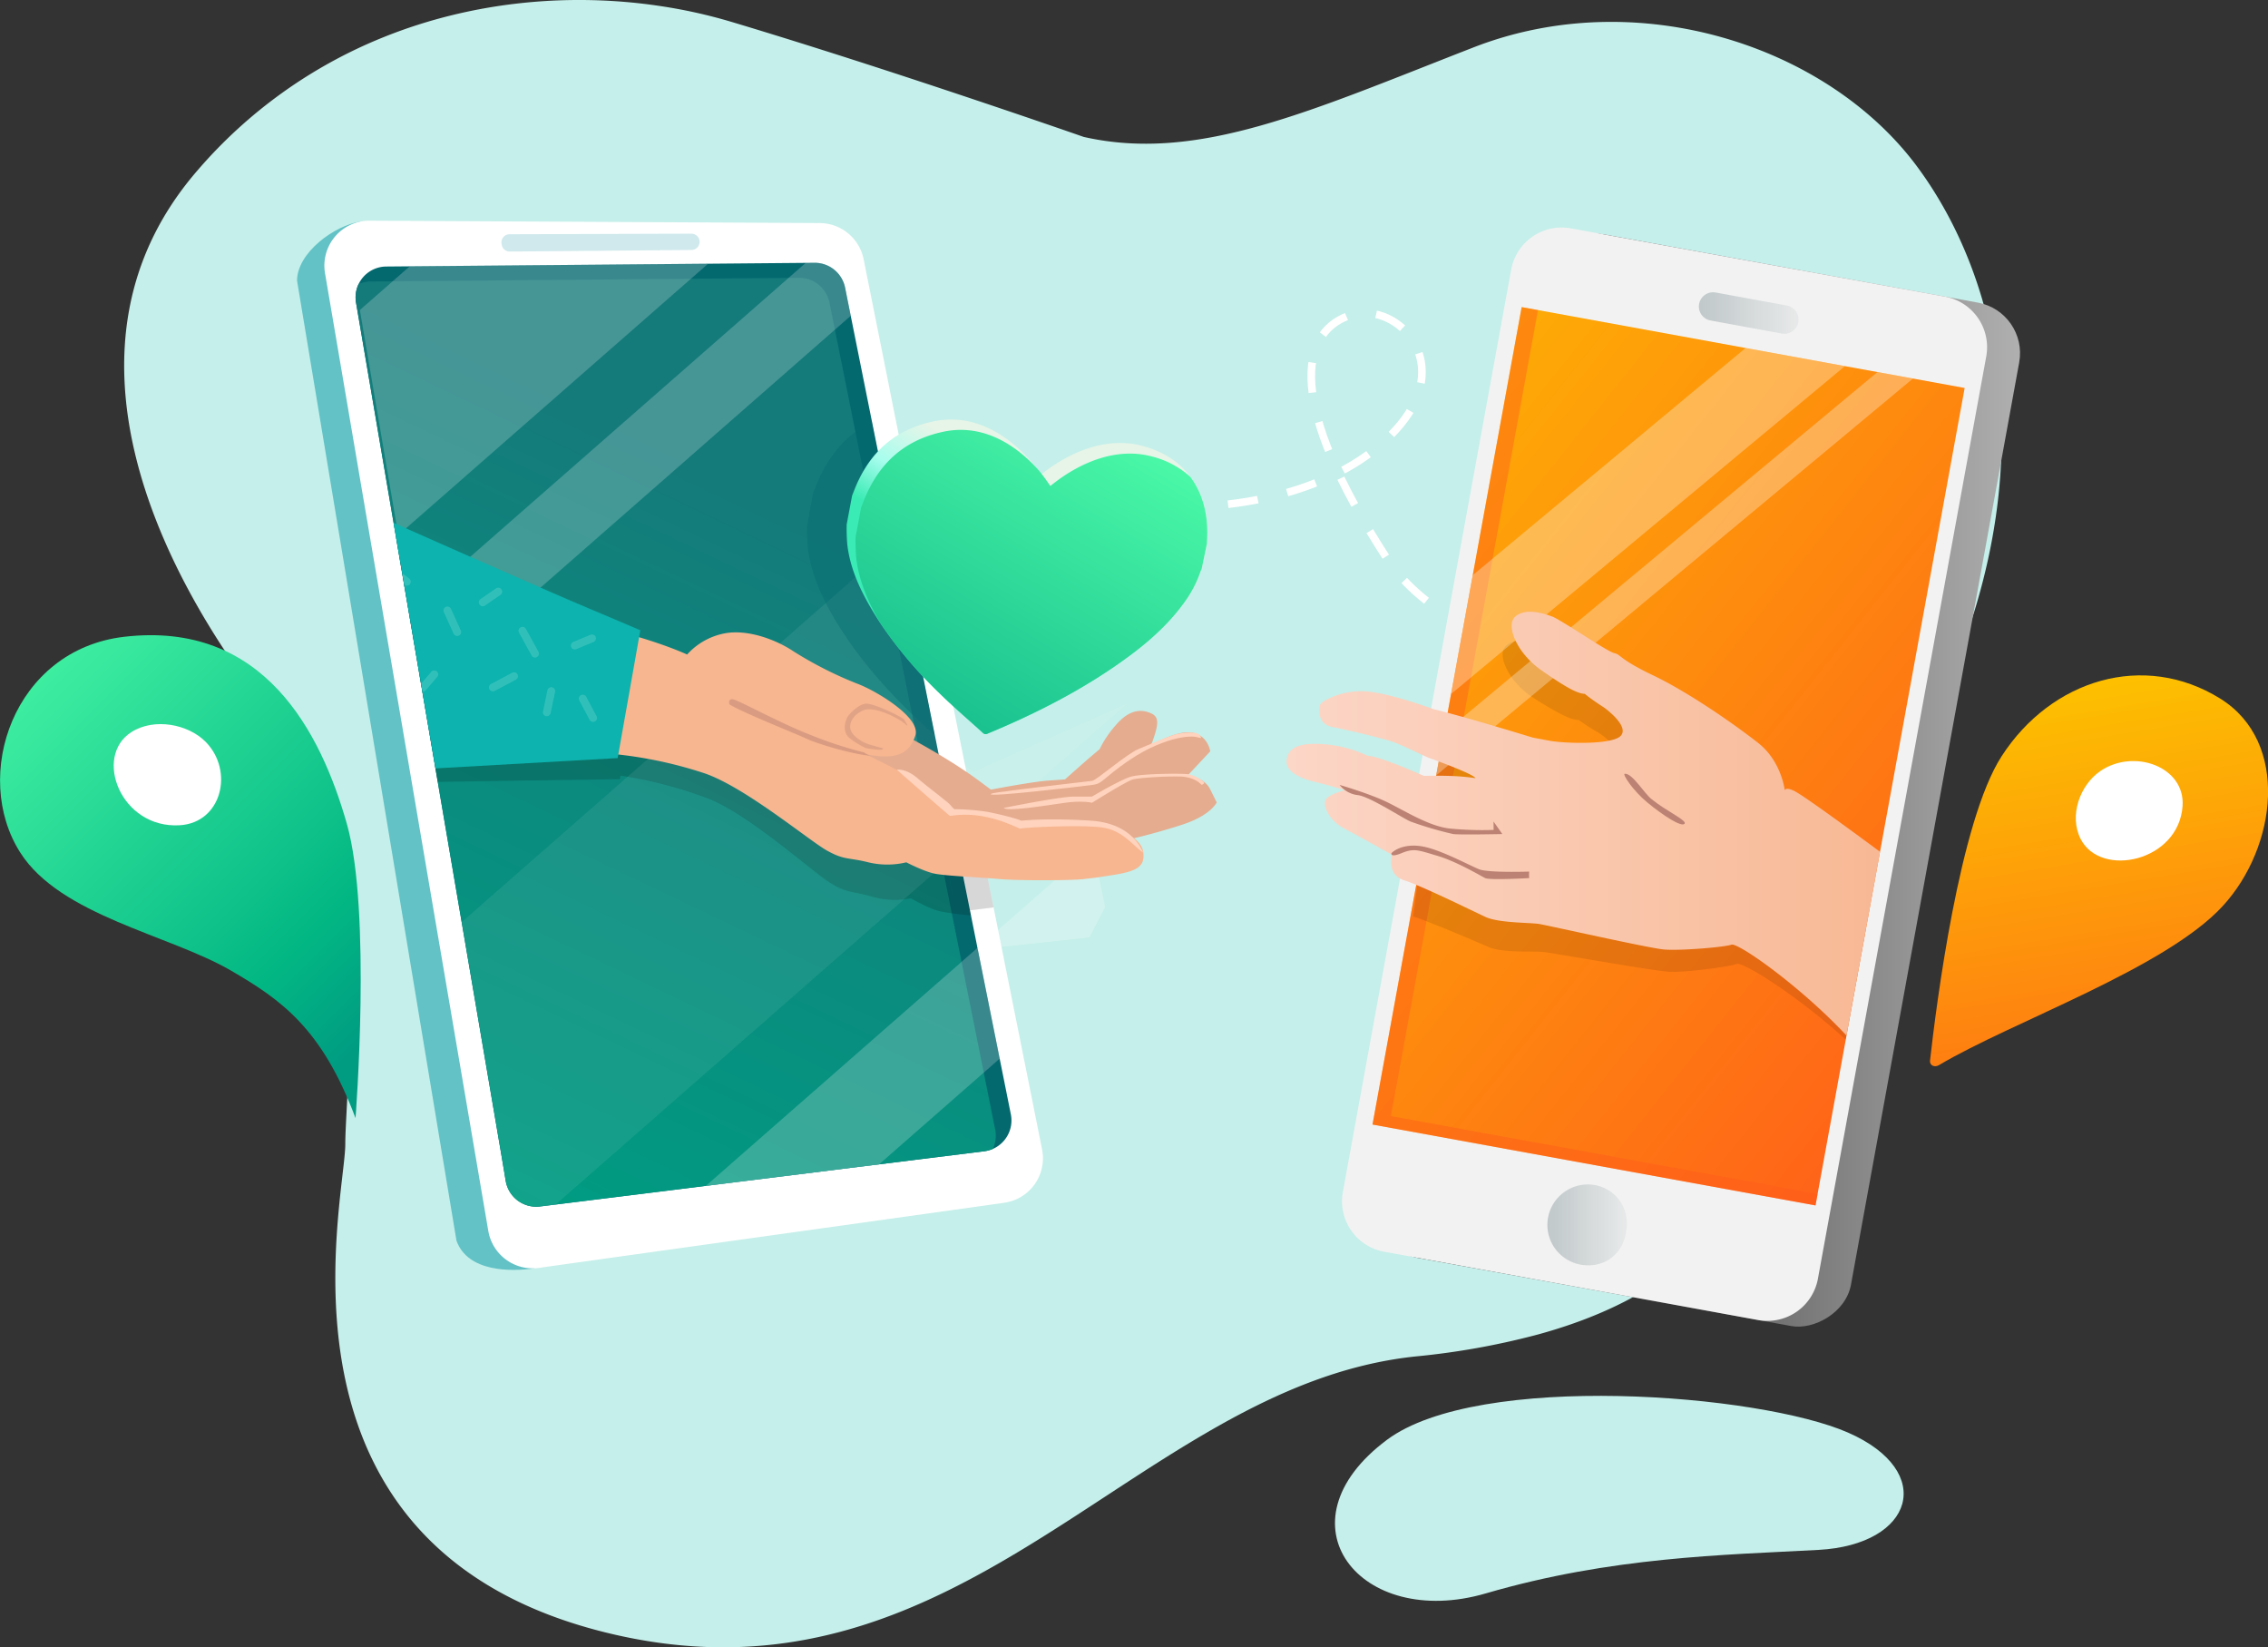
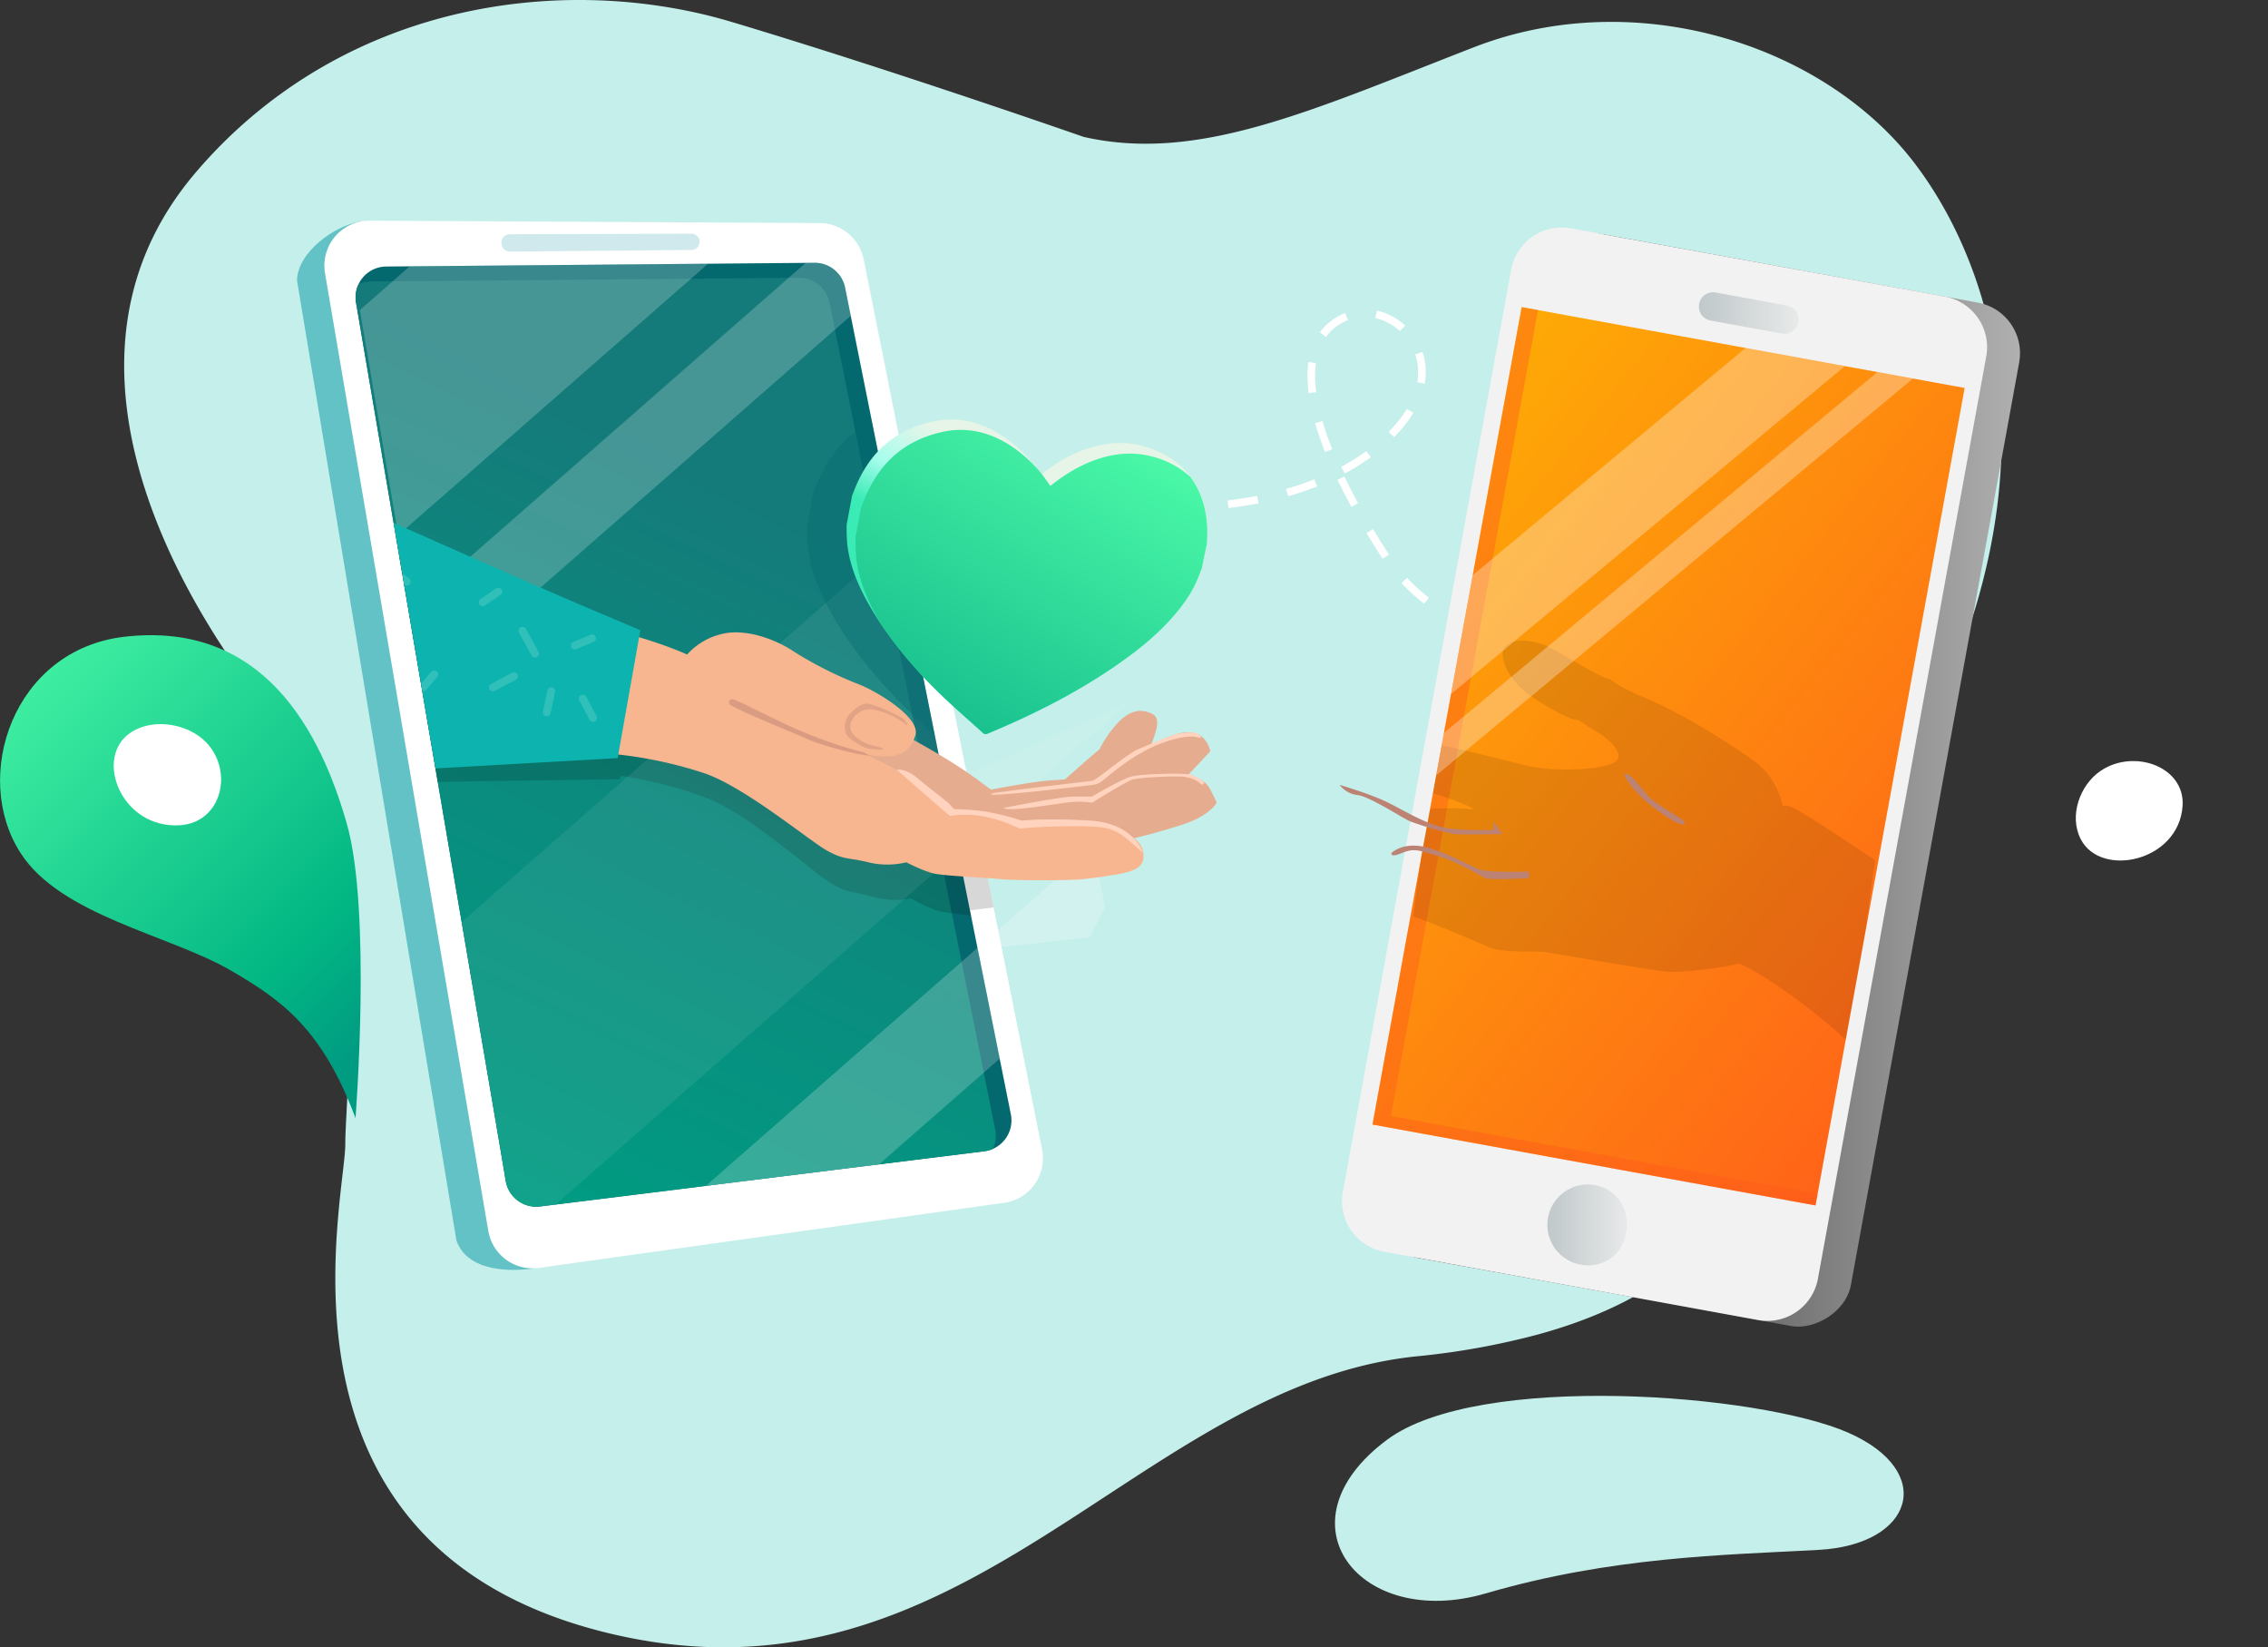
<svg xmlns="http://www.w3.org/2000/svg" xmlns:xlink="http://www.w3.org/1999/xlink" viewBox="0 0 891.78 647.55">
  <rect x="0" y="0" width="891.78" height="647.55" fill="#333333" stroke="none" />
  <defs>
    <style>.cls-1,.cls-5,.cls-6{fill:none;}.cls-2{isolation:isolate;}.cls-3{fill:url(#Безымянный_градиент_18);}.cls-4{fill:#c5efea;}.cls-5,.cls-6{stroke:#fff;stroke-miterlimit:10;stroke-width:3px;}.cls-6{stroke-dasharray:11.86 11.86;}.cls-17,.cls-25,.cls-7{fill:#fff;}.cls-8{fill:url(#Безымянный_градиент_7);}.cls-9{fill:url(#Безымянный_градиент_53);}.cls-10{fill:#f2f2f2;}.cls-11,.cls-14{opacity:0.53;}.cls-11{fill:url(#Безымянный_градиент_139);}.cls-12{fill:url(#Безымянный_градиент_67);}.cls-13{fill:#ff591b;opacity:0.41;}.cls-14{fill:url(#Безымянный_градиент_139-2);}.cls-15{opacity:0.1;}.cls-16{opacity:0.3;}.cls-17,.cls-25{mix-blend-mode:soft-light;}.cls-18{fill:#62c2c6;}.cls-19{fill:#04696f;}.cls-20{fill:url(#Безымянный_градиент_39);}.cls-21{opacity:0.16;}.cls-22{fill:#d0e9ec;}.cls-23{clip-path:url(#clip-path);}.cls-24{opacity:0.21;}.cls-25{opacity:0.35;}.cls-26{fill:#e5ac8f;}.cls-27{fill:#f7b690;}.cls-28{fill:#0db3ae;}.cls-29{opacity:0.2;}.cls-30{fill:#ffd3bd;}.cls-31,.cls-32,.cls-36{fill:#bc8273;}.cls-31{opacity:0.51;}.cls-32{opacity:0.37;}.cls-33{opacity:0.39;}.cls-34{clip-path:url(#clip-path-2);}.cls-35{fill:url(#Безымянный_градиент_75);}.cls-37{fill:url(#Безымянный_градиент_161);}.cls-38{fill:url(#Безымянный_градиент_135);}</style>
    <linearGradient id="Безымянный_градиент_18" x1="810.05" y1="269.72" x2="846.05" y2="487.21" gradientUnits="userSpaceOnUse">
      <stop offset="0" stop-color="#fdc000" />
      <stop offset="1" stop-color="#ff591b" />
    </linearGradient>
    <linearGradient id="Безымянный_градиент_7" x1="-14.34" y1="230.87" x2="153.38" y2="398.59" gradientUnits="userSpaceOnUse">
      <stop offset="0" stop-color="#50ffaa" />
      <stop offset="0.27" stop-color="#36e79d" />
      <stop offset="0.82" stop-color="#02b683" />
      <stop offset="1" stop-color="#009c82" />
    </linearGradient>
    <linearGradient id="Безымянный_градиент_53" x1="540.71" y1="306.72" x2="794.33" y2="306.72" gradientTransform="translate(849.4 -405.03) rotate(79.66)" gradientUnits="userSpaceOnUse">
      <stop offset="0" stop-color="#0d0d0d" />
      <stop offset="1" stop-color="#b0b0b0" />
    </linearGradient>
    <linearGradient id="Безымянный_градиент_139" x1="667.98" y1="123.05" x2="707.21" y2="123.05" gradientUnits="userSpaceOnUse">
      <stop offset="0" stop-color="#93a2a5" />
      <stop offset="1" stop-color="#93a2a5" stop-opacity="0.2" />
    </linearGradient>
    <linearGradient id="Безымянный_градиент_67" x1="461.79" y1="142.84" x2="813.12" y2="422.1" xlink:href="#Безымянный_градиент_18" />
    <linearGradient id="Безымянный_градиент_139-2" x1="608.45" y1="481.47" x2="639.71" y2="481.47" xlink:href="#Безымянный_градиент_139" />
    <linearGradient id="Безымянный_градиент_39" x1="178.91" y1="463.13" x2="308.16" y2="192.81" gradientUnits="userSpaceOnUse">
      <stop offset="0" stop-color="#009c82" />
      <stop offset="1" stop-color="#157a7a" />
    </linearGradient>
    <clipPath id="clip-path">
      <path class="cls-1" d="M397.49,438l-13-64.7,52.8-5.67a56.91,56.91,0,0,0,50.73-53l.53-8.47c1.41-22.56-21.92-32.38-44.41-30.06l-61.25,27.15-14.59-10.6-36-179.6a12.19,12.19,0,0,0-12.06-9.79l-168.37,1.47a12.14,12.14,0,0,0-10.87,6.9h0c-.05.1-.09.21-.14.32a12.07,12.07,0,0,0-1,4.61A12.31,12.31,0,0,0,140,119l47.81,280.18,8.16,47.79,2.95,17.27a12.17,12.17,0,0,0,.43,1.69c0,.16.09.32.15.47l0,.08c0,.11.09.22.14.34s.2.47.31.7l.19.37c.11.21.22.42.35.62l.22.34c.13.2.27.4.41.6l.23.29c.16.2.32.39.49.58l.23.25q.27.29.56.56l.23.21c.2.18.41.34.62.5l.26.2c.2.14.4.28.61.41l.35.22.13.08.49.26.34.18q.45.21.91.39l.53.18.47.15.58.14.45.1.6.1.46.06.61.05h1.09l.5,0,.56,0,37.71-4.69,2.79-.35,7.32-.91,47.13-5.86h0l14.7-1.83,65-8.08h0a12.52,12.52,0,0,0,1.64-.32l.1,0a12.09,12.09,0,0,0,1.51-.53l.07,0A12.23,12.23,0,0,0,397.49,438Z" />
    </clipPath>
    <clipPath id="clip-path-2">
      <polygon class="cls-1" points="713.86 473.86 469.04 429.68 527.69 108.33 772.51 152.51 713.86 473.86" />
    </clipPath>
    <linearGradient id="Безымянный_градиент_75" x1="505.92" y1="332.06" x2="759.2" y2="332.06" gradientUnits="userSpaceOnUse">
      <stop offset="0" stop-color="#fcd6c7" />
      <stop offset="1" stop-color="#f7b690" />
    </linearGradient>
    <linearGradient id="Безымянный_градиент_161" x1="390.72" y1="229.7" x2="411.65" y2="196.81" gradientUnits="userSpaceOnUse">
      <stop offset="0" stop-color="#3bebb5" />
      <stop offset="0.45" stop-color="#a7fded" />
      <stop offset="1" stop-color="#e6f5e8" />
    </linearGradient>
    <linearGradient id="Безымянный_градиент_135" x1="350.62" y1="303.17" x2="438.82" y2="155.92" gradientUnits="userSpaceOnUse">
      <stop offset="0" stop-color="#0eb489" />
      <stop offset="1" stop-color="#4efda9" />
    </linearGradient>
  </defs>
  <title>pic_mainРесурс 24</title>
  <g class="cls-2">
    <g id="Слой_2" data-name="Слой 2">
      <g id="Слой_5" data-name="Слой 5">
-         <path class="cls-3" d="M762.38,418.71c-1.66,1-3.71.13-3.49-1.79,2.41-21.54,11.56-94,28.14-119.63C806.6,267,843.06,256,873,274.61c27.48,17.09,22.26,58.41,1,81.54C851.4,380.74,791.13,401.61,762.38,418.71Z" />
-       </g>
+         </g>
      <g id="Слой_14" data-name="Слой 14">
        <path class="cls-4" d="M755.79,290.1c-51.66,100-51,107.31-56.27,135.81-7.15,38.6-25.11,79.44-94.41,98.57h0a296,296,0,0,1-48.25,8.71c-29.81,3.08-56.47,14.93-82.27,29.92C405.23,603.38,342,666.25,240.3,642.24,100.72,609.3,135.77,471.93,135.77,449.74c0-14.65,5.27-60.66-3.49-106-4.51-23.29-12.73-46.39-27.29-64.94C62.13,224.21,18.64,135.61,77.26,67.45a189.88,189.88,0,0,1,73.42-52.78C186.77.11,225.24-2.8,259.62,2.38a201.93,201.93,0,0,1,28,6.22c63.75,19.09,138.49,45.22,138.49,45.22C471.12,64,515.19,43.6,579.44,18.61s138.78-.83,174.15,46.57c16.72,22.41,30.31,54.12,33,92.93C789.15,196,781.32,240.7,755.79,290.1Z" />
      </g>
      <g id="Слой_3" data-name="Слой 3">
        <path class="cls-5" d="M417.93,194.58q3,.61,5.89,1.15" />
        <path class="cls-6" d="M435.54,197.57c54,7,95.62-7.19,115.11-30.69,21.55-26-2.7-49.62-20.89-42.57S505.32,158,545.49,219.77c14.46,22.23,46,34.73,63.06,40.1" />
        <path class="cls-5" d="M614.23,261.56c3.63,1,5.8,1.5,5.8,1.5" />
        <path class="cls-7" d="M818.12,329.82c-4.68-9.18-.27-21.24,7.74-26.72,13.14-9,33.41-1.76,32.33,13.76C856.68,338.71,826,345.26,818.12,329.82Z" />
        <path class="cls-8" d="M139.79,439.51s6.37-81.39-3.42-115.71c-10.27-36-32.62-79.9-87.54-73.48C5.31,255.4-11.34,305,8,335.2c15.79,24.72,58.48,32.24,82.7,46.26C110.79,393.12,126.6,404.38,139.79,439.51Z" />
        <path class="cls-7" d="M51.69,287.77c9-5.71,22.31-3.1,29.16,3.83,11.24,11.38,6.38,31.75-10.1,32.8C47.55,325.88,36.52,297.38,51.69,287.77Z" />
        <path class="cls-4" d="M545.34,566c36-26.84,146.53-18.13,181.34-2.84s25.84,44.08-11.64,46.1-81.47,2.7-130.85,17.11S501.43,598.77,545.34,566Z" />
      </g>
      <g id="Слой_9" data-name="Слой 9">
        <rect class="cls-9" x="463.04" y="211.78" width="408.95" height="189.87" rx="20.2" ry="20.2" transform="translate(245.94 908.32) rotate(-79.66)" />
        <path class="cls-10" d="M781,140.1,742.42,351.38l-13.34,73.1-14.27,78.19a20.21,20.21,0,0,1-23.5,16.24l-147-26.84A20.19,20.19,0,0,1,528,468.58L594.19,106a20.2,20.2,0,0,1,23.5-16.24l147,26.83A20.21,20.21,0,0,1,781,140.1Z" />
        <path class="cls-11" d="M707.11,126.61a5.59,5.59,0,0,1-6.51,4.5l-28-5.12a5.59,5.59,0,0,1-4.5-6.51h0a5.6,5.6,0,0,1,6.51-4.5l28,5.12a5.6,5.6,0,0,1,4.5,6.51Z" />
        <polygon class="cls-12" points="772.51 152.51 736.95 347.34 723.87 419.02 713.86 473.85 539.67 442.06 554.45 361.06 556.76 348.43 557.09 346.63 558.57 338.49 558.95 336.42 562.11 319.14 563.3 312.59 566.75 293.69 567.77 288.13 567.77 288.12 570.56 272.81 579.09 226.08 598.32 120.72 686.38 136.79 725.43 143.92 738.23 146.25 738.24 146.25 752.19 148.8 772.51 152.51" />
        <polygon class="cls-13" points="714.68 469.35 713.86 473.85 546.09 443.23 539.67 442.06 554.45 361.06 556.76 348.43 557.09 346.63 558.57 338.49 558.95 336.42 562.11 319.14 563.3 312.59 566.75 293.69 598.32 120.72 604.74 121.89 573.07 295.4 569.51 314.91 568.73 319.16 565.82 335.16 565.15 338.82 564.86 340.4 563.47 348 563.11 349.98 560.61 363.65 546.91 438.73 714.68 469.35" />
        <path class="cls-14" d="M639.25,485c-1.57,8.63-9.15,13.7-17.78,12.12h0a15.88,15.88,0,0,1-12.77-18.48h0a15.88,15.88,0,0,1,18.47-12.77h0c8.63,1.57,14.21,9.75,12.07,19.13Z" />
        <g class="cls-15">
          <path d="M725.75,408.69c-18.25-16.76-40.48-30.78-42.81-29.78s-20.23,3.44-26.52,3.1-45.49-7.31-49.28-7.76-16,.41-21.41-1.84c-3.84-1.6-15.11-6.5-23.83-9.87h0l-1-.39c-1.94-.75-3.74-1.41-5.26-1.92l1.73-12.72.25-1.81,1-7.15v-.06l.13-1,.28-2.09L562.32,318h0c1.62-.1,3.55-.19,5.63-.24h0l1,0a84.46,84.46,0,0,1,10.46.42c-.39-.86-5.14-2.69-9.75-4.28l-1.17-.4c-1.89-.65-3.7-1.23-5.09-1.66l3.46-18.95,4.29,1,2.08.47c13,3,28,6.87,28,6.87l6.32.87c6.31.88,24.8.51,28.08-3.08s-4.82-9.5-7.09-11a81.56,81.56,0,0,1-7.75-5c-2.82.13-8-2.45-17.65-8.58s-14.89-16.89-11-20.52,10.89-1.75,14.4-.66,22.23,12.78,25.07,13.28,1.66,2.11,15.74,8,33.13,17.92,42.53,24.7,11.18,18,11.18,18,.33-1.39,3.77.15,18.76,11.6,32.42,20.76l-3.81,28.18Z" />
          <path d="M559,335.41a51.65,51.65,0,0,0,6.3,2.11,27.79,27.79,0,0,0,4.83.81,134.3,134.3,0,0,0,17.32-.25l-.15-3.29,3.68,4.77s-16.73,1.13-19.29.89c-1.09-.11-3.7-.66-6.61-1.34-2.14-.51-4.42-1.09-6.37-1.62Z" />
          <path d="M547.84,349.61l.15.07a.31.31,0,0,0,0,.07A.37.37,0,0,1,547.84,349.61Z" />
          <path d="M602.34,356.37c.18,0-15.43,1.62-17.3.8s-11.59-6-19.15-7.88l-2.12-.52a33.91,33.91,0,0,0-6.41-1.26l.25-1.81a20.92,20.92,0,0,1,3.39.35c1,.18,2,.42,3,.72,6.85,1.91,15.27,5.93,18.47,7,3.71,1.29,19.71,0,19.71,0A11.44,11.44,0,0,0,602.34,356.37Z" />
          <path d="M638,313.68c-1,.16,3.49,6.42,9.44,10.88,6.72,5,13.73,9,15,7.7s-7-4.41-13.46-9.14C645.9,320.94,640.87,313.19,638,313.68Z" />
        </g>
        <g class="cls-16">
          <polygon class="cls-17" points="725.43 143.92 570.56 272.81 579.09 226.08 686.38 136.79 725.43 143.92" />
          <polygon class="cls-17" points="752.19 148.8 564.72 304.8 567.77 288.13 567.77 288.12 738.23 146.25 738.24 146.25 752.19 148.8" />
        </g>
      </g>
      <g id="Слой_11" data-name="Слой 11">
        <path class="cls-18" d="M141.69,87.1c-10.2,1.56-24.74,12.12-24.9,23.15l62.69,377.42c4.39,12.39,21.42,12.28,30.65,10.9Z" />
        <path class="cls-7" d="M394.87,472.81l-54.93,7.69-91.38,12.77-31.18,4.36-5.47.78A17.67,17.67,0,0,1,192,483.87l-1.77-10.39-8.11-47.54-15.23-89.22-5.39-31.61-4.94-29-15.1-88.48L127.8,107.41a17.67,17.67,0,0,1,17.53-20.66l110.7.58,66.3.35a17.74,17.74,0,0,1,17.26,14.23l1.73,8.66.64,3.18,5.68,28.36L351,159v0l11.73,58.44,19.6,97.69L385.53,331l.63,3.14,4.53,22.6.35,1.76.5,2.49,15.08,75.22,3.13,15.63A17.68,17.68,0,0,1,394.87,472.81Z" />
        <path class="cls-19" d="M390.39,451.64a12.31,12.31,0,0,1-3.35.91L212.4,474.26a12.18,12.18,0,0,1-13.52-10L140,119a12.11,12.11,0,0,1,1-7.33h0a12.14,12.14,0,0,1,10.87-6.9l168.37-1.47a12.19,12.19,0,0,1,12.06,9.79l65.18,325A12.23,12.23,0,0,1,390.39,451.64Z" />
        <path class="cls-20" d="M390.38,451.63a12.66,12.66,0,0,1-3.35.92l-79.69,9.9h0L278.94,466l-26.05,3.24-40.49,5a12.15,12.15,0,0,1-13-7.87,12.94,12.94,0,0,1-.57-2.16L197,453.05l-9.2-53.89-14.66-85.91-1.23-7.19-15.06-88.28-1.07-6.27L140,119a12.21,12.21,0,0,1,1-7.34h0a12.11,12.11,0,0,1,4.74-1l94-.82,74.32-.64A12.15,12.15,0,0,1,326.17,119l8,39.86,14.63,73h0l12.63,62.95,1.82,9.09,4.32,21.54,0,.14,6,30,.7,3.5,14.31,71.33,2.72,13.6A12.13,12.13,0,0,1,390.38,451.63Z" />
        <path class="cls-21" d="M381.82,359.92s-4.31-.48-6.22-.72l-4.88-31,5.42,4.9a91,91,0,0,1,10,1l4.53,22.6-9.3,1.16Z" />
        <path class="cls-21" d="M375.6,359.19l-1.28-.17c-2.21-.31-4-.6-5.15-.89-4.32-1.12-11-5-11-5a32.92,32.92,0,0,1-15.27-.64c-8-2.37-9.63-1.18-16.62-5.54S294,319.72,278,313.75a168.62,168.62,0,0,0-34-8.84l-.31,1.38-71.56,1.06-.29-1.29-15.06-88.28-1.07-6.27c20,9.16,66.85,28.51,79.2,34.26,5.93,2.76,20.05,9.51,20.05,9.51l-.6,2.72a142.88,142.88,0,0,1,19,7.8,27.17,27.17,0,0,1,15.3-7.8c9.74-1.46,21.16,3.69,27.48,8.33a153.63,153.63,0,0,0,25.28,14.16c5.09,2.15,15.08,8.32,19.92,14.27,2.18,2.66,3.31,5.29,2.5,7.48-.21.56-.43,1.1-.68,1.61-2.81,5.87-8.11,7.92-19.49,5.15l14.64,8.1,9.17,8.29,3.15,2.84Z" />
        <path class="cls-22" d="M197.21,95.87l.08.4a3.22,3.22,0,0,0,3.19,2.62l71.42-.63a3.22,3.22,0,0,0,3.18-3.4h0a3.22,3.22,0,0,0-3.22-3l-71.49.22A3.22,3.22,0,0,0,197.21,95.87Z" />
      </g>
      <g id="Слой_10" data-name="Слой 10">
        <g class="cls-23">
          <g class="cls-24">
            <path class="cls-17" d="M342,48,156.6,210.34l-15.1-88.47L256,21.56l66.3.35A17.72,17.72,0,0,1,339.6,36.13l1.73,8.67Z" />
            <polygon class="cls-17" points="351.03 93.18 351.03 93.19 335.55 123.23 335.54 123.24 166.93 270.94 161.54 239.33 347.65 76.33 351.03 93.18" />
          </g>
          <g class="cls-24">
            <path class="cls-25" d="M460.44,261.55,199.08,490.49,177.79,365.75l161.5-141.43,93.48.49a25,25,0,0,1,24.34,20l2.44,12.22Z" />
            <polygon class="cls-17" points="434.54 356.58 434.54 356.59 412.71 398.95 412.7 398.96 174.97 607.21 167.37 562.64 429.78 332.82 434.54 356.58" />
          </g>
          <path class="cls-26" d="M346.61,284.35S368.8,295,384.83,306.84l4.81,3.56s16.11-3.1,22.61-3.56l6.5-.46s7.63-6.78,9.61-8.48l4-3.39a42.6,42.6,0,0,1,6.5-9.6c5.37-6.22,9.89-5.94,13-4.81s4,2.83,2.26,8.48-2,4.65-2,4.65,10.46-6.36,16.68-5.23,7.07,7.35,7.07,7.35l-9,9.61s6.5.28,9,5.37l2.54,5.09s-2.26,5.09-13.57,8.76-20.35,5.65-20.35,5.65-82.82-5.94-82.82-7.07-27.22-24.73-27.22-24.73Z" />
          <path class="cls-27" d="M355.14,303.84l18,14.92a83.3,83.3,0,0,1,15.53,1.42,84.18,84.18,0,0,1,13.4,4s21-1.83,30.14,0,16.74,5.5,17.35,11-2.44,7.31-12.18,8.83-7,1-11.26,1.56-25.88.64-32.88,0-21.62-1.25-25.88-2.17-11-4.42-11-4.42a32.08,32.08,0,0,1-14.92,0c-7.92-2-9.44-.76-16.44-4.72S292.42,309,276.59,303.84a165.79,165.79,0,0,0-49.32-8.22c-17.35-.3-53,0-53,0l8.22-64.54s48.41,13.7,63.93,18,23.75,8.22,23.75,8.22A26.53,26.53,0,0,1,284.81,249c9.44-1.83,20.78,2.74,27.13,7a149.55,149.55,0,0,0,25.23,12.79c7.31,2.74,25,13.28,22.75,20.3s-7.22,9.84-19.4,7.41Z" />
          <path class="cls-28" d="M152.14,204.36s63.4,28.16,79.7,34.94c5.89,2.45,19.94,8.46,19.94,8.46L242.87,298l-73.26,4.15Z" />
          <g class="cls-29">
            <path class="cls-4" d="M227.67,275.15l.07.14,4.1,7.68a1.55,1.55,0,0,0,2.09.64,1.58,1.58,0,0,0,.64-2.09l-4.1-7.68a1.55,1.55,0,0,0-2.79,1.32Z" />
            <path class="cls-4" d="M48.38,245.78l.07.14,4.1,7.68a1.55,1.55,0,0,0,2.09.64,1.56,1.56,0,0,0,.64-2.09l-4.1-7.68a1.55,1.55,0,0,0-2.79,1.32Z" />
            <path class="cls-4" d="M224.58,254.34a1.52,1.52,0,0,0,2,.84l6.79-2.82a1.55,1.55,0,0,0,.84-2h0a1.55,1.55,0,0,0-2-.84l-6.79,2.82A1.55,1.55,0,0,0,224.58,254.34Z" />
            <path class="cls-4" d="M70.18,250.49h0a1.55,1.55,0,0,0,2,.84L79,248.51a1.55,1.55,0,0,0,.84-2h0a1.55,1.55,0,0,0-2-.84L71,248.47A1.55,1.55,0,0,0,70.18,250.49Z" />
            <path class="cls-4" d="M204,248.53l.07.16,4.94,9a1.55,1.55,0,0,0,2.1.61,1.56,1.56,0,0,0,.61-2.1l-4.94-9a1.55,1.55,0,0,0-2.79,1.33Z" />
            <path class="cls-4" d="M89.3,220.67l.07.16,4.94,9A1.55,1.55,0,1,0,97,228.33l-4.94-9a1.55,1.55,0,0,0-2.79,1.33Z" />
            <path class="cls-4" d="M192.38,270.81l.06.14a1.54,1.54,0,0,0,2.09.64l8.2-4.35a1.55,1.55,0,1,0-1.45-2.73l-8.2,4.35A1.55,1.55,0,0,0,192.38,270.81Z" />
            <path class="cls-4" d="M80.48,265.28l.06.14a1.55,1.55,0,0,0,2.09.64l8.21-4.35A1.55,1.55,0,0,0,89.39,259l-8.21,4.35A1.55,1.55,0,0,0,80.48,265.28Z" />
-             <path class="cls-4" d="M174.49,240.57l0,0,3.83,8.46a1.55,1.55,0,1,0,2.82-1.28l-3.83-8.46a1.55,1.55,0,0,0-2.84,1.23Z" />
            <path class="cls-4" d="M188.38,237.36a1.56,1.56,0,0,0,.16.29,1.55,1.55,0,0,0,2.15.39l6-4.13a1.55,1.55,0,1,0-1.76-2.54l-6,4.13A1.54,1.54,0,0,0,188.38,237.36Z" />
            <path class="cls-4" d="M77.1,232.42a1.57,1.57,0,0,0,.16.29,1.55,1.55,0,0,0,2.15.39l6-4.13a1.55,1.55,0,0,0-1.76-2.54l-6,4.13A1.54,1.54,0,0,0,77.1,232.42Z" />
            <path class="cls-4" d="M164.79,270.93a1.55,1.55,0,0,0,2.6.42l4.41-5.11a1.55,1.55,0,1,0-2.34-2l-4.41,5.11A1.55,1.55,0,0,0,164.79,270.93Z" />
            <path class="cls-4" d="M213.56,280.61a1.55,1.55,0,0,0,2.94-.27l1.7-8.1a1.55,1.55,0,1,0-3-.64l-1.7,8.1A1.55,1.55,0,0,0,213.56,280.61Z" />
            <path class="cls-4" d="M54.4,275.67a1.55,1.55,0,0,0,2.94-.27l1.7-8.1a1.55,1.55,0,0,0-3-.64l-1.7,8.1A1.55,1.55,0,0,0,54.4,275.67Z" />
            <path class="cls-4" d="M150,248.88a1.54,1.54,0,0,0,1.29,1l8.29.75a1.55,1.55,0,0,0,.28-3.08l-8.29-.75a1.54,1.54,0,0,0-1.68,1.4A1.52,1.52,0,0,0,150,248.88Z" />
            <path class="cls-4" d="M97.57,245.14a1.54,1.54,0,0,0,1.29,1l8.29.75a1.55,1.55,0,1,0,.28-3.08L99.14,243a1.54,1.54,0,0,0-1.68,1.4A1.52,1.52,0,0,0,97.57,245.14Z" />
            <path class="cls-4" d="M143.82,276.32a1.54,1.54,0,0,0,1.29,1l8.29.75a1.55,1.55,0,1,0,.28-3.08l-8.29-.75a1.54,1.54,0,0,0-1.68,1.4A1.52,1.52,0,0,0,143.82,276.32Z" />
            <path class="cls-4" d="M150.62,223.09a1.54,1.54,0,0,0,.48.63l8,6.23a1.55,1.55,0,0,0,1.9-2.44l-8-6.23a1.55,1.55,0,0,0-2.38,1.81Z" />
            <path class="cls-4" d="M106.15,276.08a1.55,1.55,0,0,0,3-.75l-1-9.79a1.55,1.55,0,0,0-3.08.33l1,9.79A1.56,1.56,0,0,0,106.15,276.08Z" />
            <path class="cls-4" d="M131.53,239.47a1.42,1.42,0,0,0,.1.2,1.55,1.55,0,0,0,2.12.54l9.18-5.46a1.52,1.52,0,0,0,.54-2.12,1.55,1.55,0,0,0-2.12-.54l-9.18,5.46A1.55,1.55,0,0,0,131.53,239.47Z" />
            <path class="cls-4" d="M119.74,217.72a1.54,1.54,0,0,0,.45.61l8,6.53a1.55,1.55,0,1,0,2-2.4l-8-6.54a1.55,1.55,0,0,0-2.41,1.79Z" />
            <path class="cls-4" d="M129.8,259.59a1.54,1.54,0,0,0,.26.42l6.7,7.73a1.55,1.55,0,0,0,2.34-2l-6.7-7.73a1.55,1.55,0,0,0-2.6,1.6Z" />
            <path class="cls-4" d="M113.3,258.26a1.55,1.55,0,0,0,2.8.12l5-9.68a1.55,1.55,0,0,0-2.75-1.42l-5,9.68A1.54,1.54,0,0,0,113.3,258.26Z" />
            <path class="cls-4" d="M111.86,227a1.54,1.54,0,0,0,.15.27l6,8.93a1.55,1.55,0,1,0,2.57-1.72l-6-8.93a1.55,1.55,0,0,0-2.72,1.45Z" />
          </g>
          <path class="cls-30" d="M394.69,317.59s22-4.44,27.31-4.44h7.33s10.88-6.44,15.1-7.77,20.88-1.41,23-1a13.53,13.53,0,0,1,5.58,2.73c1.23,1-.58,1.38-.58,1.38s-2.46-3.13-8.66-3.24-15.92.5-18.38,1.17-16,9.14-16,9.14-3.8-.91-10.48,0S395.9,319.2,394.69,317.59Z" />
          <path class="cls-30" d="M395.31,311.12c2.89-.57,32.36-3.95,34.11-4.17s13.6-10.64,18.31-12.54,12.75-5.52,15.61-6,7.52-1,8.57.81-.32.33-3.28.33-7.6.68-14.28,3.57-12.75,7.11-18.77,12.08c-3,2.51-3.57,3-6,3.34s-42,5.1-39.94,3.56C390.27,311.62,395.31,311.12,395.31,311.12Z" />
          <path class="cls-31" d="M286.83,276.9c5,3.16,26.18,11.51,30.45,13.55,3.58,1.71,16.79,5.81,24.69,6.64-2.71-1.44-1.77-1.22-2.71-1.44a155.77,155.77,0,0,1-19.94-6.5c-13-5-29.52-14.29-31.37-14.29S286.83,276.9,286.83,276.9Z" />
          <path class="cls-30" d="M352.66,302.6s3.27-.78,8.09,3.3,12.07,9.47,12.81,10.4a19,19,0,0,0,1.67,1.79,88.63,88.63,0,0,1,13.55,1.13s9.65,2,12.81,3.39c9.84-.93,21.91-.37,27.48,0s15.88,2.31,20.44,12.58c-4.29-3.12-8.07-8.5-15.46-9.8s-30.87-.19-33,.37c-5.25-2.41-15.61-7-27.52-5C366.33,314.63,352.66,302.6,352.66,302.6Z" />
          <path class="cls-32" d="M355.29,282.55c-4.2-2.44-11.87-5.95-14.62-5.95s-6.74,3.88-7.61,5.56c0,0-2.67,5.27,1.24,8.17a29.33,29.33,0,0,0,6.37,3.81c6.59,1,6.55.52,6.51,0,0,0-3-.76-5.5-1.53S334,289,334.3,285.37s3.72-5.53,5.07-6.11c4.54-2,14.62,3.44,16.65,5.42S355.29,282.55,355.29,282.55Z" />
          <g id="X1Gkqs" class="cls-33">
            <path class="cls-19" d="M317.37,206.42l2.36-12.58c.4-1,.79-2,1.19-3,6.38-15.79,17.34-25.72,34.2-29.31s31.5,4.95,42.31,17.1c1.67,1.88,3.06,4,4.62,6.09l1.25-1c12.55-9.63,27.87-15.39,42.57-11.59,18,4.64,28,17.94,28.6,36.3.06,2.07-.1,4.16-.17,6.24L472,226a3.44,3.44,0,0,0-.38.65,49.39,49.39,0,0,1-7.41,14.14c-6.65,9.13-15,16.58-24.16,23.27-19,13.93-39.72,24.52-61.32,33.5a1.64,1.64,0,0,1-2-.36c-6.33-5.76-12.87-11.32-19-17.31-11.76-11.55-22.38-24-30.57-38.36-4.67-8.18-8.4-16.76-9.52-26.33A83.1,83.1,0,0,1,317.37,206.42Z" />
          </g>
        </g>
      </g>
      <g id="Слой_2-2" data-name="Слой 2">
        <g class="cls-34">
-           <path class="cls-35" d="M759.2,349.74s-47.31-35.63-53.68-38.81c-3.37-1.69-3.76-.31-3.76-.31s-1.25-11.28-10.34-18.48-27.57-20.05-41.35-26.63-12.53-8.15-15.35-8.77-21-13.16-24.44-14.41-10.34-3.45-14.41,0,.63,14.41,10,21,14.41,9.4,17.23,9.4a85.55,85.55,0,0,0,7.52,5.33c2.19,1.57,10,7.83,6.58,11.28s-21.93,3-28.2,1.79l-6.27-1.17s-26.32-8.09-39.16-11.22c0,0-17.86-6.64-27.26-7s-16.92,4.07-17.23,5.33-1.57,7.52,5,8.77,17.23,3.9,21.93,5.24,13.47,6,16.29,7,17.23,6.27,17.86,7.83c-7.83-1.25-16.6-.94-20.36-.94-10.65-4.7-19.11-7.83-21.93-7.83a48.87,48.87,0,0,0-19.1-4.7c-7.53-.31-12.23,1.25-12.86,6.27s6.27,7.52,11.59,8.77,11.28,3.13,11.28,3.13-6.27,1.57-7.52,3.76,1.25,8.15,7.21,11.28S547.31,336,547.31,336s-2.19,7.83,4.7,10,26.65,11.91,32,14.41,17.54,2.19,21.29,2.82,42.61,9.4,48.87,10,24.12-.94,26.63-1.88,26.32,15.78,44.17,34.58,17.86,17.66,17.86,17.66Z" />
          <path class="cls-36" d="M587.26,322.94l3.46,4.92s-16.77.36-19.32,0a141.26,141.26,0,0,1-16.77-4.92c-3.1-1.28-16-9.84-20.78-10.39a10.51,10.51,0,0,1-7.11-4s12,3.46,19,6.93,16.22,9.3,24.24,10.21a133.8,133.8,0,0,0,17.31.55Z" />
          <path class="cls-36" d="M547.16,335.33c1.64-1.64,6.2-4,13.3-2.36s17.5,7.28,21.14,8.74,19.68.91,19.68.91a11.94,11.94,0,0,0,0,2.55c.18,0-15.49.91-17.31,0s-11.3-6.56-18.77-8.75-9.11-3.1-14-1.09S547.16,335.33,547.16,335.33Z" />
          <path class="cls-36" d="M638.83,304.17c-1,.12,3.19,6.57,8.93,11.3,6.49,5.34,13.3,9.66,14.58,8.38s-6.8-4.73-13-9.75C646.43,311.78,641.77,303.81,638.83,304.17Z" />
        </g>
        <g id="X1Gkqs-2" data-name="X1Gkqs">
          <path class="cls-37" d="M474.57,213.64q-1.07,5.09-2.11,10.17a2.72,2.72,0,0,0-.34.59,44.79,44.79,0,0,1-6.69,12.76c-6,8.24-13.58,15-21.81,21-17.12,12.58-35.85,22.14-55.35,30.24a1.47,1.47,0,0,1-1.81-.33c-5.71-5.2-11.62-10.22-17.12-15.63a171.62,171.62,0,0,1-23.08-27.32c-1.58-2.38-3.09-4.81-4.51-7.3-4.21-7.38-7.58-15.13-8.59-23.76a71.23,71.23,0,0,1-.24-7.88c.59-3.18,1.53-8.18,2.13-11.36l1.07-2.7c5.76-14.26,15.65-23.22,30.87-26.46s28.43,4.46,38.18,15.43c.58.66,1.13,1.34,1.66,2,.84,1.13,1.65,2.3,2.52,3.45l.32-.25.81-.63c11.32-8.69,25.15-13.89,38.42-10.47,8.32,2.15,14.76,6.35,19.12,12.17,4.16,5.53,6.45,12.53,6.69,20.6C474.77,209.87,474.62,211.76,474.57,213.64Z" />
        </g>
        <g id="X1Gkqs-3" data-name="X1Gkqs">
          <path class="cls-38" d="M474.57,213.64q-1.07,5.09-2.11,10.17a2.72,2.72,0,0,0-.34.59,44.79,44.79,0,0,1-6.69,12.76c-6,8.24-13.58,15-21.81,21-17.12,12.58-35.85,22.14-55.35,30.24a1.47,1.47,0,0,1-1.81-.33c-5.71-5.2-11.62-10.22-17.12-15.63a171.62,171.62,0,0,1-23.08-27.32c-.36-.61-.71-1.22-1.06-1.84-4.21-7.51-7.57-15.39-8.56-24.18a79.23,79.23,0,0,1-.23-8c.61-3.24,1.56-8.33,2.17-11.57.36-.92.71-1.84,1.08-2.76,5.8-14.53,15.73-23.67,31-27,14.22-3.12,26.67,3.46,36.19,13.4.69.72,1.37,1.47,2,2.23.28.31.54.64.8,1,1.17,1.47,2.22,3.06,3.37,4.62.33-.26.73-.59,1.14-.9,11.37-8.88,25.24-14.2,38.52-10.74A35.2,35.2,0,0,1,468,187.41c4.16,5.53,6.45,12.53,6.69,20.6C474.77,209.87,474.62,211.76,474.57,213.64Z" />
        </g>
      </g>
    </g>
  </g>
</svg>